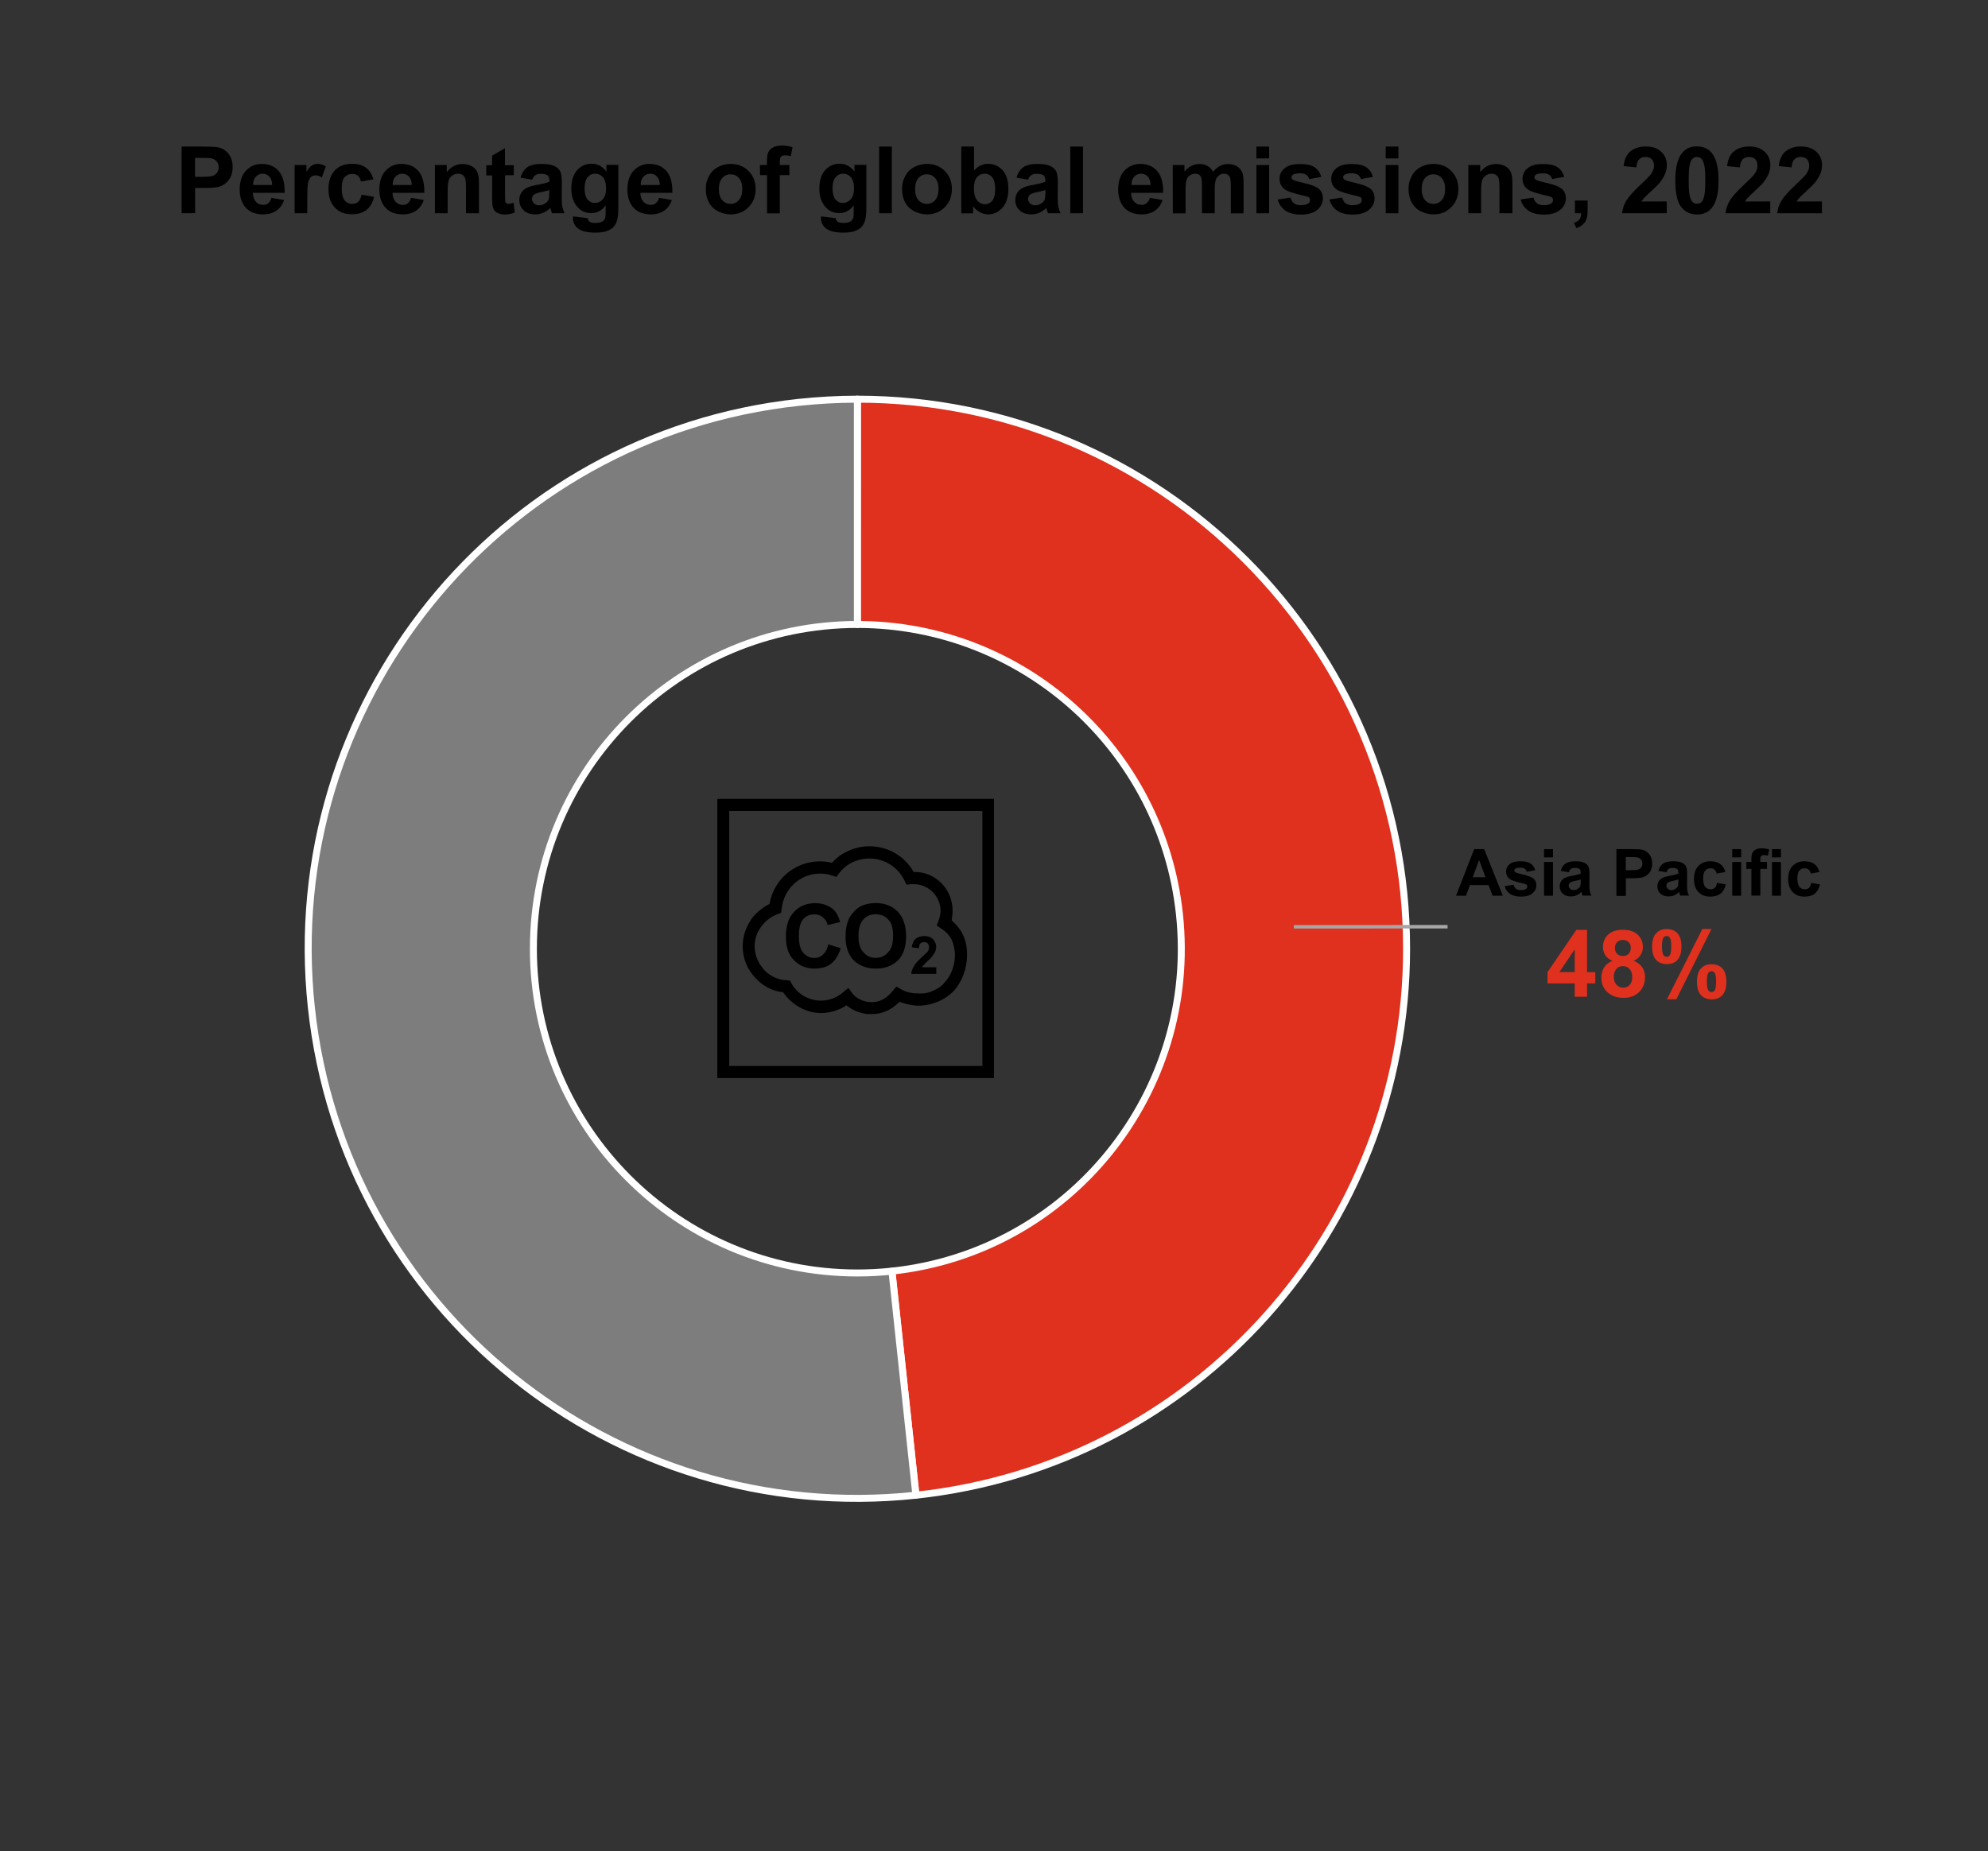
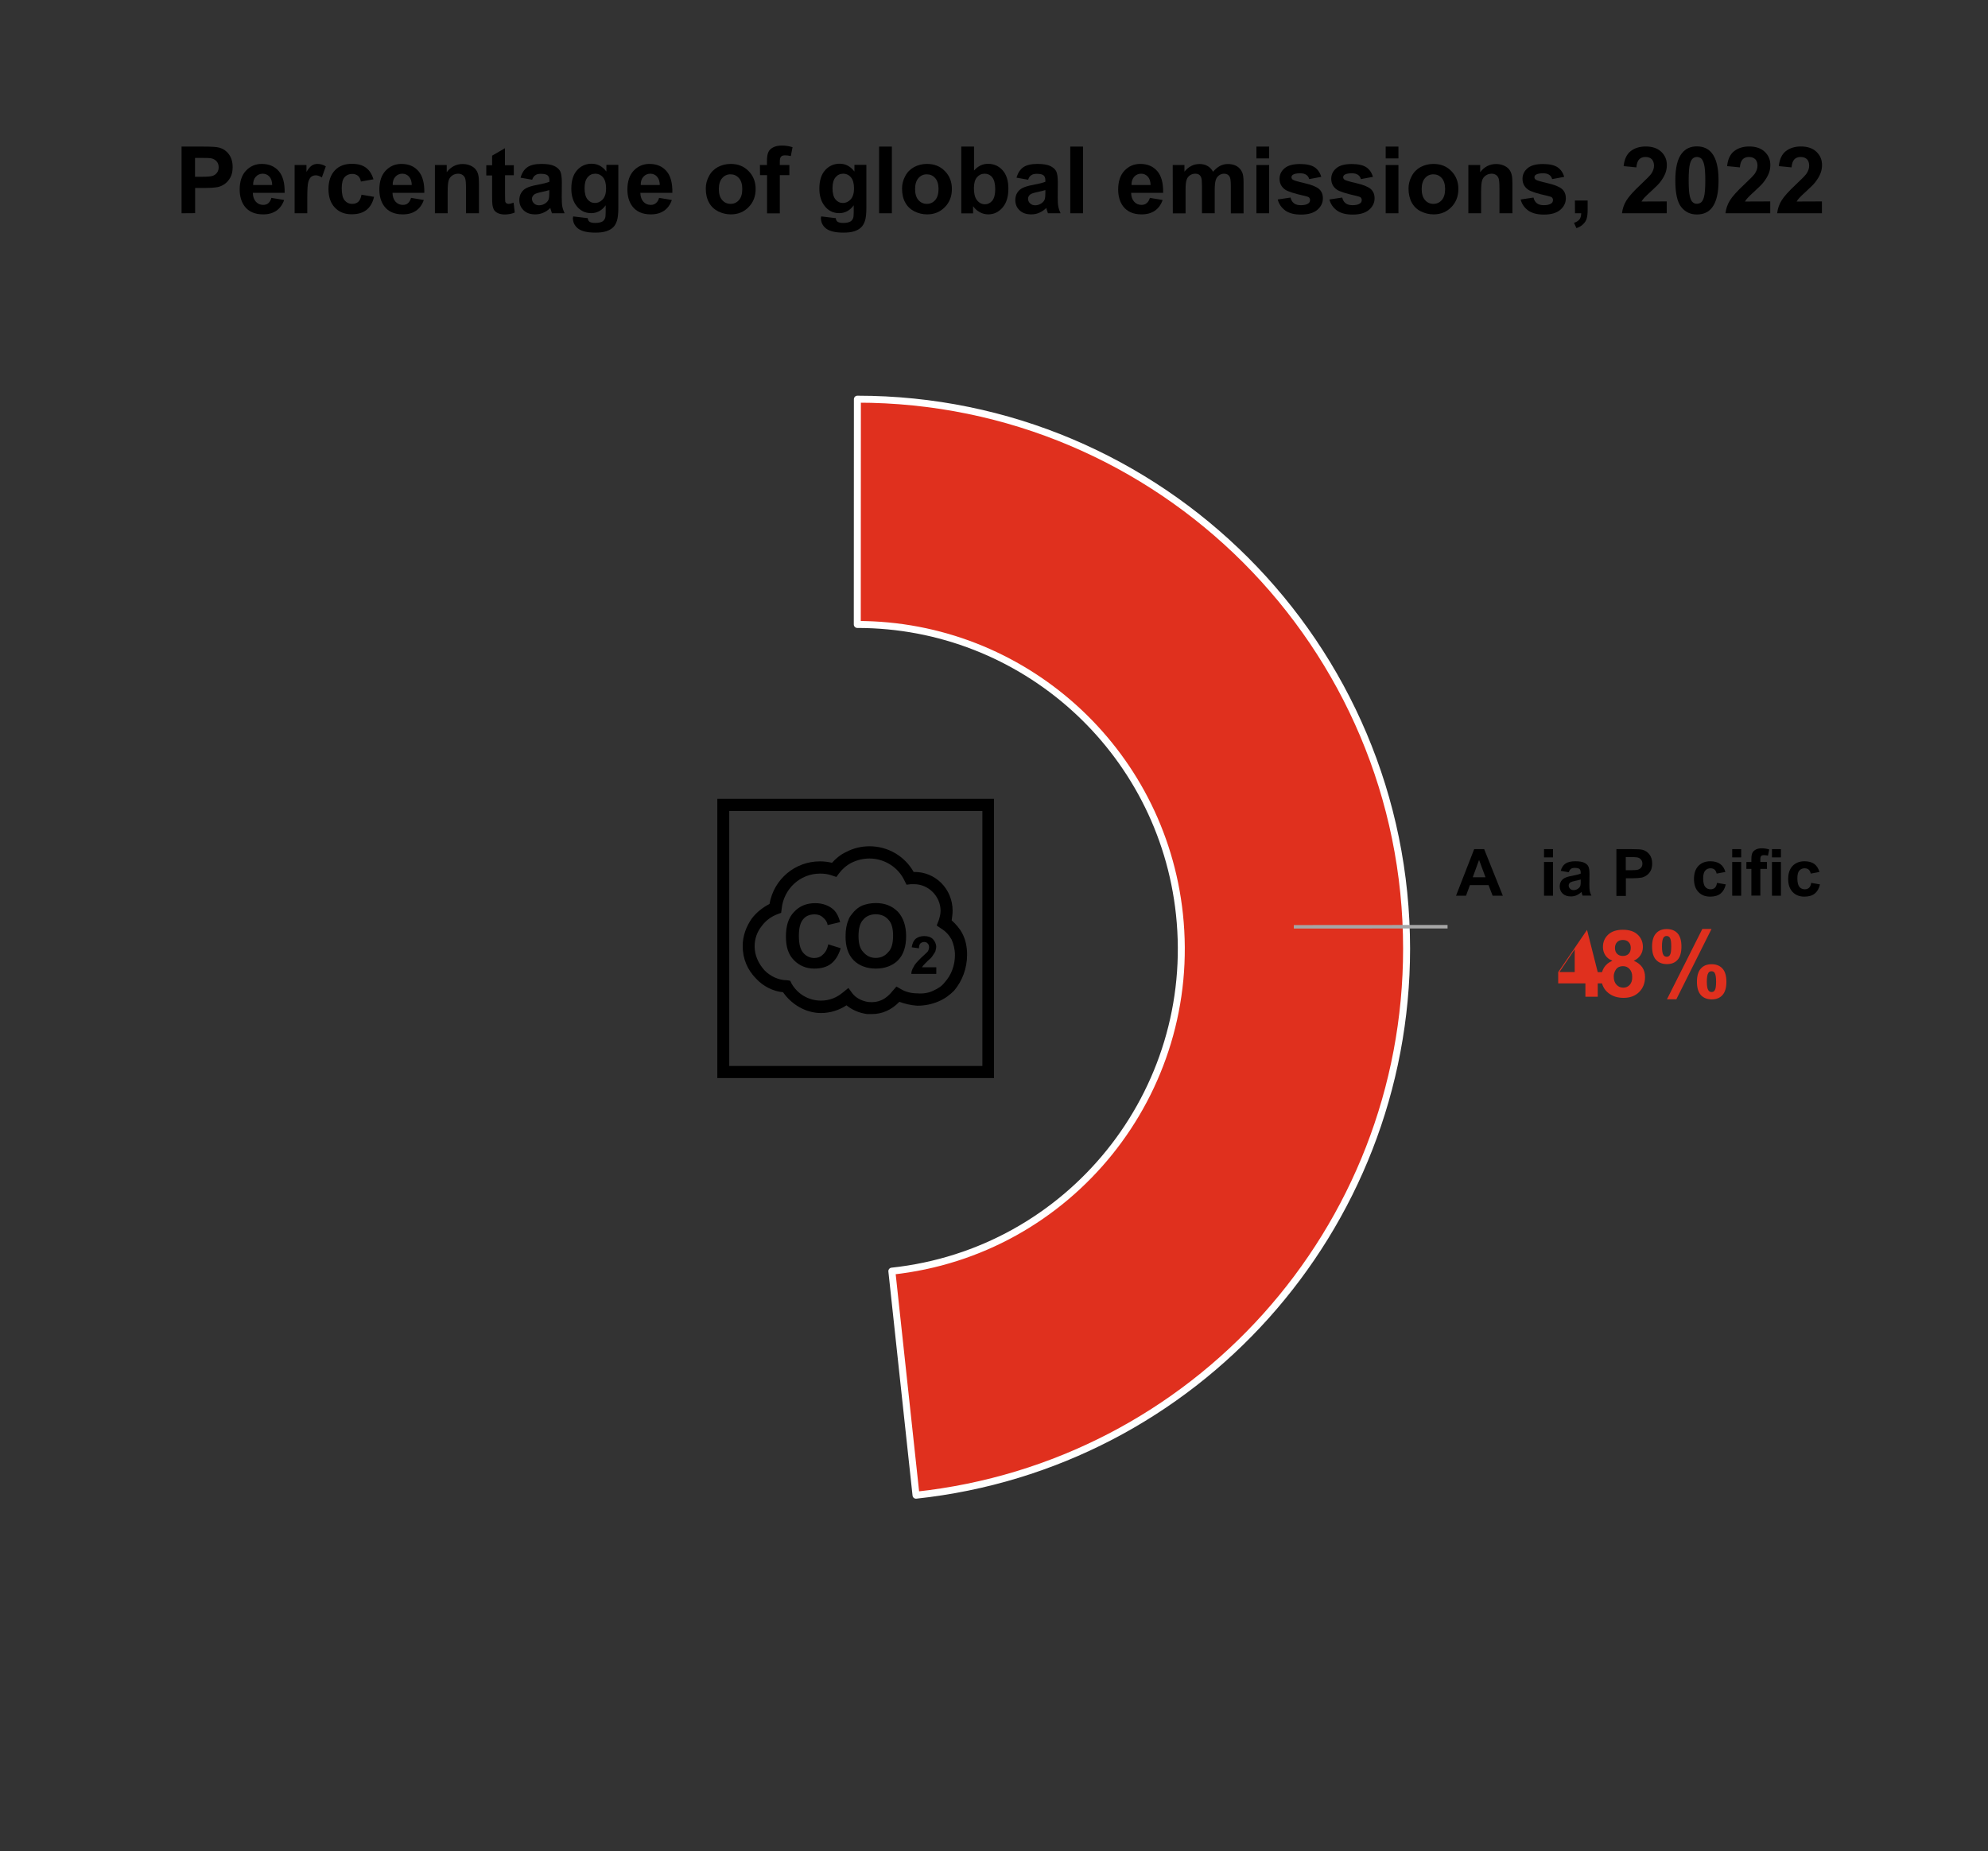
<svg xmlns="http://www.w3.org/2000/svg" version="1.1" id="Layer_1" x="0px" y="0px" viewBox="0 0 1950 1816" style="enable-background:new 0 0 1950 1816;" xml:space="preserve" width="1950" height="1816">
  <rect x="0" y="0" width="1950" height="1816" fill="#333333" stroke="none" />
  <style type="text/css">
	
		.st0{fill-rule:evenodd;clip-rule:evenodd;fill:#E0301E;stroke:#FFFFFF;stroke-width:6.841;stroke-linejoin:round;stroke-miterlimit:10;}
	
		.st1{fill-rule:evenodd;clip-rule:evenodd;fill:#7D7D7D;stroke:#FFFFFF;stroke-width:6.841;stroke-linejoin:round;stroke-miterlimit:10;}
	.st2{fill:none;stroke:#A6A6A6;stroke-width:3.421;stroke-linejoin:round;stroke-miterlimit:10;}
	.st3{enable-background:new    ;}
	.st4{fill:#E0301E;}
	.st5{fill-rule:evenodd;clip-rule:evenodd;}
</style>
  <g transform="translate(-67 -122)">
    <path class="st0" d="M908,513.6c297.5,0,538.7,241.4,538.7,539.1c0,275.5-207.5,506.7-481.2,536.1L941.8,1369   c174.5-18.7,300.8-175.5,282.1-350.2c-17.3-161.6-153.6-284.2-316-284.2L908,513.6L908,513.6z" />
-     <path class="st1" d="M965.4,1588.8c-295.8,31.7-561.3-182.5-593-478.6s182.4-561.8,478.2-593.5c19.1-2,38.2-3.1,57.4-3.1v221   c-175.5,0-317.8,142.4-317.8,318.1s142.3,318.1,317.8,318.1c11.3,0,22.6-0.6,33.9-1.8L965.4,1588.8z" />
    <path class="st2" d="M1336.1,1031.2l150.8-0.1" />
    <g class="st3">
      <path d="M1541.1,1000.7h-10l-4-10.4h-18.3l-3.8,10.4h-9.8L1513,955h9.8L1541.1,1000.7z M1524.1,982.6l-6.3-17l-6.2,17H1524.1z" />
-       <path d="M1542.9,991.3l8.8-1.3c0.4,1.7,1.1,3,2.3,3.9c1.1,0.9,2.7,1.3,4.8,1.3c2.3,0,4-0.4,5.1-1.2c0.8-0.6,1.2-1.4,1.2-2.3    c0-0.7-0.2-1.2-0.6-1.7c-0.4-0.4-1.4-0.8-2.9-1.2c-7.1-1.6-11.5-3-13.4-4.3c-2.6-1.8-3.9-4.3-3.9-7.5c0-2.9,1.1-5.3,3.4-7.2    c2.3-2,5.8-2.9,10.5-2.9c4.5,0,7.9,0.7,10.1,2.2s3.7,3.7,4.6,6.6l-8.3,1.5c-0.4-1.3-1-2.3-2-3s-2.4-1-4.2-1c-2.3,0-4,0.3-5,1    c-0.7,0.5-1,1.1-1,1.8c0,0.6,0.3,1.2,0.9,1.6c0.8,0.6,3.5,1.4,8.2,2.5s7.9,2.4,9.8,3.9c1.8,1.6,2.7,3.7,2.7,6.5    c0,3-1.3,5.7-3.8,7.8c-2.5,2.2-6.3,3.3-11.3,3.3c-4.5,0-8.1-0.9-10.7-2.7C1545.4,996.9,1543.7,994.4,1542.9,991.3z" />
      <path d="M1581.5,963.1V955h8.8v8.1H1581.5z M1581.5,1000.7v-33.1h8.8v33.1H1581.5z" />
      <path d="M1605.8,977.7l-7.9-1.4c0.9-3.2,2.4-5.6,4.6-7.1s5.4-2.3,9.7-2.3c3.9,0,6.8,0.5,8.7,1.4c1.9,0.9,3.3,2.1,4,3.5    c0.8,1.4,1.2,4,1.2,7.8l-0.1,10.2c0,2.9,0.1,5.1,0.4,6.4c0.3,1.4,0.8,2.9,1.6,4.4h-8.7c-0.2-0.6-0.5-1.4-0.8-2.6    c-0.1-0.5-0.2-0.9-0.3-1c-1.5,1.5-3.1,2.5-4.8,3.3c-1.7,0.7-3.5,1.1-5.5,1.1c-3.4,0-6.1-0.9-8.1-2.8c-2-1.9-2.9-4.2-2.9-7    c0-1.9,0.4-3.5,1.3-5s2.1-2.6,3.8-3.4s3.9-1.5,7-2c4.1-0.8,6.9-1.5,8.5-2.2v-0.9c0-1.7-0.4-2.9-1.2-3.6c-0.8-0.7-2.4-1.1-4.7-1.1    c-1.6,0-2.8,0.3-3.6,0.9C1607,975.1,1606.3,976.1,1605.8,977.7z M1617.5,984.8c-1.1,0.4-2.9,0.8-5.3,1.3s-4,1-4.8,1.5    c-1.1,0.8-1.7,1.8-1.7,3.1c0,1.2,0.5,2.3,1.4,3.2s2.1,1.3,3.5,1.3c1.6,0,3.1-0.5,4.5-1.6c1.1-0.8,1.8-1.8,2.1-2.9    c0.2-0.7,0.3-2.2,0.3-4.3V984.8z" />
      <path d="M1652.5,1000.7V955h14.8c5.6,0,9.3,0.2,11,0.7c2.6,0.7,4.8,2.2,6.6,4.5c1.8,2.3,2.7,5.3,2.7,8.9c0,2.8-0.5,5.2-1.5,7.1    c-1,1.9-2.3,3.4-3.9,4.5s-3.2,1.8-4.8,2.2c-2.2,0.4-5.4,0.7-9.6,0.7h-6v17.3h-9.3L1652.5,1000.7L1652.5,1000.7z M1661.7,962.7v13    h5.1c3.6,0,6.1-0.2,7.3-0.7c1.2-0.5,2.2-1.2,2.9-2.2c0.7-1,1-2.2,1-3.6c0-1.7-0.5-3-1.5-4.1s-2.2-1.8-3.7-2    c-1.1-0.2-3.3-0.3-6.6-0.3h-4.5L1661.7,962.7L1661.7,962.7z" />
-       <path d="M1701.6,977.7l-7.9-1.4c0.9-3.2,2.4-5.6,4.6-7.1s5.4-2.3,9.7-2.3c3.9,0,6.8,0.5,8.7,1.4c1.9,0.9,3.3,2.1,4,3.5    c0.8,1.4,1.2,4,1.2,7.8l-0.1,10.2c0,2.9,0.1,5.1,0.4,6.4c0.3,1.4,0.8,2.9,1.6,4.4h-8.7c-0.2-0.6-0.5-1.4-0.8-2.6    c-0.1-0.5-0.2-0.9-0.3-1c-1.5,1.5-3.1,2.5-4.8,3.3c-1.7,0.7-3.5,1.1-5.5,1.1c-3.4,0-6.1-0.9-8.1-2.8c-2-1.9-2.9-4.2-2.9-7    c0-1.9,0.4-3.5,1.3-5s2.1-2.6,3.8-3.4c1.6-0.8,3.9-1.5,7-2c4.1-0.8,6.9-1.5,8.5-2.2v-0.9c0-1.7-0.4-2.9-1.2-3.6    c-0.8-0.7-2.4-1.1-4.7-1.1c-1.6,0-2.8,0.3-3.6,0.9C1702.8,975.1,1702.1,976.1,1701.6,977.7z M1713.3,984.8    c-1.1,0.4-2.9,0.8-5.3,1.3s-4,1-4.8,1.5c-1.1,0.8-1.7,1.8-1.7,3.1c0,1.2,0.5,2.3,1.4,3.2s2.1,1.3,3.5,1.3c1.6,0,3.1-0.5,4.5-1.6    c1.1-0.8,1.8-1.8,2.1-2.9c0.2-0.7,0.3-2.2,0.3-4.3V984.8z" />
      <path d="M1759.4,977.4l-8.6,1.6c-0.3-1.7-1-3-2-3.9s-2.4-1.3-4-1.3c-2.2,0-3.9,0.8-5.2,2.3c-1.3,1.5-2,4-2,7.6    c0,3.9,0.7,6.7,2,8.3s3.1,2.4,5.3,2.4c1.7,0,3-0.5,4.1-1.4s1.8-2.6,2.2-4.9l8.6,1.5c-0.9,4-2.6,6.9-5.1,9c-2.5,2-5.9,3-10.2,3    c-4.8,0-8.7-1.5-11.6-4.6s-4.3-7.3-4.3-12.7c0-5.5,1.4-9.7,4.3-12.8c2.9-3,6.8-4.6,11.7-4.6c4,0,7.2,0.9,9.6,2.6    C1756.7,971.2,1758.4,973.8,1759.4,977.4z" />
      <path d="M1766.1,963.1V955h8.8v8.1H1766.1z M1766.1,1000.7v-33.1h8.8v33.1H1766.1z" />
      <path d="M1780,967.6h4.9v-2.5c0-2.8,0.3-4.9,0.9-6.2c0.6-1.4,1.7-2.5,3.3-3.4c1.6-0.9,3.6-1.3,6-1.3c2.5,0,4.9,0.4,7.3,1.1    l-1.2,6.1c-1.4-0.3-2.7-0.5-4-0.5s-2.2,0.3-2.7,0.9c-0.6,0.6-0.8,1.7-0.8,3.4v2.3h6.5v6.9h-6.5v26.2h-8.8v-26.2h-4.9L1780,967.6    L1780,967.6z" />
      <path d="M1805.1,963.1V955h8.8v8.1H1805.1z M1805.1,1000.7v-33.1h8.8v33.1H1805.1z" />
      <path d="M1851.7,977.4l-8.6,1.6c-0.3-1.7-1-3-2-3.9s-2.4-1.3-4-1.3c-2.2,0-3.9,0.8-5.2,2.3c-1.3,1.5-1.9,4-1.9,7.6    c0,3.9,0.7,6.7,2,8.3s3.1,2.4,5.3,2.4c1.7,0,3-0.5,4.1-1.4s1.8-2.6,2.2-4.9l8.6,1.5c-0.9,4-2.6,6.9-5.1,9c-2.5,2-5.9,3-10.2,3    c-4.8,0-8.7-1.5-11.6-4.6s-4.3-7.3-4.3-12.7c0-5.5,1.4-9.7,4.3-12.8c2.9-3,6.8-4.6,11.7-4.6c4,0,7.2,0.9,9.6,2.6    C1848.9,971.2,1850.6,973.8,1851.7,977.4z" />
    </g>
    <g>
-       <path class="st4" d="M1623.7,1034.2h-10.5l-28.3,41.5v11h26.7v13.1h12.1v-13.1h8.1v-11h-8.1L1623.7,1034.2L1623.7,1034.2z     M1611.6,1075.6h-15l15-22.3V1075.6z" />
+       <path class="st4" d="M1623.7,1034.2l-28.3,41.5v11h26.7v13.1h12.1v-13.1h8.1v-11h-8.1L1623.7,1034.2L1623.7,1034.2z     M1611.6,1075.6h-15l15-22.3V1075.6z" />
      <path class="st4" d="M1669.5,1064.5c2.9-1.3,5.1-3.1,6.6-5.4c1.6-2.4,2.4-5.1,2.4-8.1c0-4.9-1.7-8.9-5.1-12.1s-8.2-4.8-14.5-4.8    s-11.1,1.6-14.5,4.8c-3.4,3.2-5.1,7.2-5.1,12.1c0,2.9,0.7,5.5,2.2,7.9s3.8,4.3,7.1,5.6c-3.8,1.6-6.5,3.9-8.3,6.8    c-1.8,3-2.6,6.2-2.6,9.7c0,6.4,2.3,11.5,7,15.2c3.9,3.1,8.9,4.7,14.8,4.7c6.4,0,11.5-1.9,15.3-5.7c3.8-3.8,5.8-8.7,5.8-14.7    c0-3.7-0.9-6.9-2.8-9.7C1675.8,1068.1,1673.1,1066,1669.5,1064.5z M1653.2,1046.2c1.4-1.4,3.3-2.1,5.7-2.1c2.3,0,4.2,0.7,5.6,2.1    s2.1,3.3,2.1,5.6c0,2.5-0.7,4.5-2.1,5.9s-3.3,2.1-5.7,2.1c-2.3,0-4.2-0.7-5.6-2.1s-2.1-3.3-2.1-5.8    C1651.1,1049.6,1651.8,1047.7,1653.2,1046.2z M1665.6,1088.1c-1.7,1.9-3.8,2.8-6.4,2.8s-4.9-1-6.6-2.9c-1.8-1.9-2.7-4.6-2.7-8.1    c0-2.5,0.8-4.8,2.2-6.9c1.5-2.1,3.8-3.2,6.8-3.2c2.6,0,4.8,0.9,6.5,2.8s2.6,4.3,2.6,7.4    C1668.2,1083.5,1667.3,1086.2,1665.6,1088.1z" />
      <path class="st4" d="M1716.3,1050.6c0-5.9-1.3-10.2-3.8-13c-2.6-2.8-6.1-4.2-10.7-4.2c-4.4,0-7.9,1.4-10.4,4.2    c-2.6,2.8-3.9,7.2-3.9,13c0,5.9,1.3,10.2,3.9,13s6.1,4.2,10.7,4.2c4.4,0,7.9-1.4,10.4-4.2S1716.3,1056.4,1716.3,1050.6z     M1704.9,1059c-0.7,1.1-1.8,1.6-3.1,1.6c-1.3,0-2.3-0.5-3.1-1.6c-1-1.5-1.5-4.3-1.5-8.6s0.5-7.1,1.5-8.6c0.7-1.1,1.8-1.6,3.1-1.6    c1.3,0,2.4,0.6,3.1,1.7c1,1.4,1.4,4.3,1.4,8.5S1705.9,1057.6,1704.9,1059z" />
      <polygon class="st4" points="1736.8,1033.3 1702.1,1102.3 1711.3,1102.3 1745.8,1033.3   " />
      <path class="st4" d="M1756.5,1072.1c-2.6-2.8-6.1-4.2-10.6-4.2s-8,1.4-10.5,4.2c-2.6,2.8-3.9,7.2-3.9,13c0,5.9,1.3,10.2,3.9,13.1    c2.6,2.8,6.1,4.2,10.7,4.2c4.4,0,7.9-1.4,10.4-4.2c2.6-2.8,3.9-7.2,3.9-13.1C1760.4,1079.3,1759.1,1074.9,1756.5,1072.1z     M1748.9,1093.6c-0.7,1.1-1.7,1.6-3.1,1.6c-1.3,0-2.3-0.6-3.1-1.7c-1-1.4-1.5-4.3-1.5-8.5s0.5-7.1,1.5-8.6    c0.7-1.1,1.7-1.6,3.1-1.6c1.3,0,2.4,0.5,3.1,1.6c0.9,1.5,1.4,4.3,1.4,8.6S1749.9,1092.2,1748.9,1093.6z" />
    </g>
    <g class="st3">
      <path d="M245.1,331.2v-65.4h21.2c8,0,13.2,0.3,15.7,1c3.7,1,6.9,3.1,9.4,6.4s3.8,7.5,3.8,12.7c0,4-0.7,7.4-2.2,10.1    s-3.3,4.9-5.5,6.4c-2.2,1.6-4.5,2.6-6.8,3.1c-3.1,0.6-7.7,0.9-13.7,0.9h-8.6v24.7L245.1,331.2L245.1,331.2z M258.3,276.9v18.5h7.2    c5.2,0,8.7-0.3,10.4-1c1.8-0.7,3.1-1.8,4.1-3.2c1-1.5,1.5-3.1,1.5-5.1c0-2.4-0.7-4.3-2.1-5.9c-1.4-1.5-3.2-2.5-5.3-2.9    c-1.6-0.3-4.7-0.4-9.5-0.4H258.3z" />
      <path d="M333.2,316.1l12.5,2.1c-1.6,4.6-4.1,8.1-7.6,10.5s-7.8,3.6-13,3.6c-8.2,0-14.3-2.7-18.3-8.1c-3.1-4.3-4.7-9.7-4.7-16.3    c0-7.8,2-14,6.1-18.4c4.1-4.4,9.3-6.7,15.5-6.7c7,0,12.6,2.3,16.7,7s6,11.8,5.8,21.4H315c0.1,3.7,1.1,6.6,3,8.7s4.3,3.1,7.2,3.1    c2,0,3.6-0.5,4.9-1.6C331.5,320.2,332.6,318.5,333.2,316.1z M334,303.5c-0.1-3.6-1-6.4-2.8-8.3c-1.8-1.9-3.9-2.8-6.5-2.8    c-2.7,0-5,1-6.8,3s-2.7,4.7-2.6,8.1L334,303.5L334,303.5z" />
      <path d="M368.6,331.2H356v-47.3h11.6v6.7c2-3.2,3.8-5.3,5.4-6.3s3.4-1.5,5.4-1.5c2.9,0,5.6,0.8,8.2,2.4l-3.9,10.9    c-2.1-1.4-4.1-2.1-5.9-2.1s-3.2,0.5-4.5,1.4c-1.2,1-2.2,2.7-2.9,5.2c-0.7,2.5-1,7.8-1,15.9v14.7L368.6,331.2L368.6,331.2z" />
      <path d="M433.3,297.9l-12.3,2.2c-0.4-2.5-1.4-4.3-2.8-5.6c-1.5-1.2-3.4-1.9-5.7-1.9c-3.1,0-5.6,1.1-7.5,3.2    c-1.9,2.2-2.8,5.8-2.8,10.8c0,5.6,0.9,9.6,2.8,11.9s4.4,3.5,7.6,3.5c2.4,0,4.3-0.7,5.8-2c1.5-1.4,2.6-3.7,3.2-7l12.3,2.1    c-1.3,5.6-3.7,9.9-7.4,12.8c-3.6,2.9-8.5,4.3-14.6,4.3c-6.9,0-12.4-2.2-16.5-6.6s-6.2-10.4-6.2-18.1c0-7.8,2.1-13.9,6.2-18.3    s9.7-6.5,16.7-6.5c5.8,0,10.3,1.2,13.7,3.7C429.4,289,431.8,292.8,433.3,297.9z" />
      <path d="M470.2,316.1l12.5,2.1c-1.6,4.6-4.1,8.1-7.6,10.5s-7.8,3.6-13,3.6c-8.2,0-14.3-2.7-18.3-8.1c-3.1-4.3-4.7-9.7-4.7-16.3    c0-7.8,2-14,6.1-18.4s9.3-6.7,15.5-6.7c7,0,12.6,2.3,16.7,7s6,11.8,5.8,21.4H452c0.1,3.7,1.1,6.6,3,8.7s4.3,3.1,7.2,3.1    c2,0,3.6-0.5,4.9-1.6C468.5,320.2,469.5,318.5,470.2,316.1z M470.9,303.5c-0.1-3.6-1-6.4-2.8-8.3s-3.9-2.8-6.5-2.8    c-2.7,0-5,1-6.8,3s-2.7,4.7-2.6,8.1L470.9,303.5L470.9,303.5z" />
      <path d="M536.6,331.2h-12.5V307c0-5.1-0.3-8.4-0.8-9.9s-1.4-2.7-2.6-3.5s-2.7-1.2-4.3-1.2c-2.2,0-4.1,0.6-5.8,1.8    c-1.7,1.2-2.9,2.8-3.5,4.7c-0.6,2-1,5.6-1,10.9v21.4h-12.5v-47.3h11.6v7c4.1-5.3,9.3-8,15.6-8c2.8,0,5.3,0.5,7.6,1.5    c2.3,1,4,2.3,5.2,3.8c1.2,1.5,2,3.3,2.5,5.3s0.7,4.8,0.7,8.4v29.3L536.6,331.2L536.6,331.2z" />
      <path d="M571,283.9v10h-8.6V313c0,3.9,0.1,6.1,0.2,6.8c0.2,0.6,0.5,1.2,1.1,1.6s1.3,0.6,2.1,0.6c1.2,0,2.8-0.4,5-1.2l1.1,9.7    c-2.9,1.2-6.2,1.9-9.9,1.9c-2.3,0-4.3-0.4-6.1-1.1s-3.1-1.7-4-2.9c-0.8-1.2-1.4-2.8-1.8-4.9c-0.3-1.5-0.4-4.4-0.4-8.8v-20.6H544    v-10h5.7v-9.4l12.6-7.3v16.7h8.7V283.9L571,283.9z" />
      <path d="M589,298.3l-11.4-2c1.3-4.6,3.5-8,6.6-10.2s7.8-3.3,13.9-3.3c5.6,0,9.7,0.7,12.5,2c2.7,1.3,4.7,3,5.8,5s1.7,5.8,1.7,11.2    l-0.1,14.6c0,4.2,0.2,7.2,0.6,9.2c0.4,2,1.2,4.1,2.2,6.4h-12.4c-0.3-0.8-0.7-2.1-1.2-3.7c-0.2-0.7-0.4-1.2-0.4-1.5    c-2.1,2.1-4.4,3.6-6.9,4.7c-2.4,1-5,1.6-7.8,1.6c-4.9,0-8.7-1.3-11.5-4c-2.8-2.7-4.2-6-4.2-10c0-2.7,0.6-5.1,1.9-7.2    s3.1-3.7,5.4-4.8c2.3-1.1,5.6-2.1,10-2.9c5.8-1.1,9.9-2.1,12.2-3.1v-1.2c0-2.4-0.6-4.1-1.8-5.1s-3.4-1.5-6.7-1.5    c-2.2,0-4,0.4-5.2,1.3C590.8,294.6,589.8,296.1,589,298.3z M605.7,308.5c-1.6,0.5-4.1,1.2-7.6,1.9c-3.5,0.7-5.7,1.5-6.8,2.2    c-1.6,1.2-2.5,2.6-2.5,4.4s0.7,3.3,2,4.5c1.3,1.3,3,1.9,5,1.9c2.3,0,4.4-0.7,6.5-2.2c1.5-1.1,2.5-2.5,3-4.1    c0.3-1.1,0.5-3.1,0.5-6.1v-2.5L605.7,308.5L605.7,308.5z" />
      <path d="M629.2,334.3l14.3,1.7c0.2,1.7,0.8,2.8,1.6,3.4c1.2,0.9,3.1,1.3,5.6,1.3c3.3,0,5.7-0.5,7.3-1.5c1.1-0.7,1.9-1.7,2.5-3.2    c0.4-1,0.6-3,0.6-5.7v-6.9c-3.7,5.1-8.5,7.7-14.2,7.7c-6.4,0-11.4-2.7-15.1-8.1c-2.9-4.2-4.4-9.5-4.4-15.9c0-7.9,1.9-14,5.7-18.2    s8.6-6.3,14.2-6.3c5.8,0,10.7,2.6,14.5,7.7v-6.6h11.7v42.5c0,5.6-0.5,9.8-1.4,12.5c-0.9,2.8-2.2,4.9-3.9,6.5s-3.9,2.8-6.7,3.7    c-2.8,0.9-6.3,1.3-10.5,1.3c-8,0-13.7-1.4-17.1-4.1c-3.4-2.7-5-6.2-5-10.5C629.2,335.4,629.2,334.9,629.2,334.3z M640.4,306.6    c0,5,1,8.7,2.9,11s4.3,3.5,7.2,3.5c3.1,0,5.6-1.2,7.8-3.6c2.1-2.4,3.2-5.9,3.2-10.6c0-4.9-1-8.5-3-10.9s-4.6-3.6-7.7-3.6    c-3,0-5.5,1.2-7.4,3.5C641.4,298.2,640.4,301.8,640.4,306.6z" />
      <path d="M713.5,316.1l12.5,2.1c-1.6,4.6-4.1,8.1-7.6,10.5s-7.8,3.6-13,3.6c-8.2,0-14.3-2.7-18.3-8.1c-3.1-4.3-4.7-9.7-4.7-16.3    c0-7.8,2-14,6.1-18.4s9.3-6.7,15.5-6.7c7,0,12.6,2.3,16.7,7c4.1,4.7,6,11.8,5.8,21.4h-31.4c0.1,3.7,1.1,6.6,3,8.7s4.3,3.1,7.2,3.1    c2,0,3.6-0.5,4.9-1.6C711.8,320.2,712.8,318.5,713.5,316.1z M714.2,303.5c-0.1-3.6-1-6.4-2.8-8.3s-3.9-2.8-6.5-2.8    c-2.7,0-5,1-6.8,3s-2.7,4.7-2.6,8.1L714.2,303.5L714.2,303.5z" />
      <path d="M759.3,306.9c0-4.2,1-8.2,3.1-12.1c2-3.9,5-6.9,8.7-8.9c3.8-2,8-3.1,12.6-3.1c7.2,0,13,2.3,17.6,7s6.9,10.5,6.9,17.6    c0,7.2-2.3,13.1-6.9,17.8s-10.4,7.1-17.4,7.1c-4.3,0-8.5-1-12.4-2.9c-3.9-2-6.9-4.8-9-8.6C760.3,316.9,759.3,312.3,759.3,306.9z     M772.1,307.5c0,4.7,1.1,8.3,3.3,10.8s5,3.7,8.2,3.7c3.3,0,6-1.2,8.2-3.7s3.3-6.1,3.3-10.9c0-4.6-1.1-8.2-3.3-10.7s-5-3.7-8.2-3.7    c-3.3,0-6,1.2-8.2,3.7C773.2,299.2,772.1,302.8,772.1,307.5z" />
      <path d="M812.4,283.9h6.9v-3.6c0-4,0.4-7,1.3-8.9c0.8-2,2.4-3.6,4.7-4.8c2.3-1.2,5.1-1.8,8.6-1.8c3.6,0,7.1,0.5,10.5,1.6l-1.7,8.7    c-2-0.5-3.9-0.7-5.7-0.7s-3.1,0.4-3.9,1.3c-0.8,0.8-1.2,2.5-1.2,4.9v3.3h9.4v9.9h-9.4v37.5h-12.5v-37.5h-6.9L812.4,283.9    L812.4,283.9z" />
      <path d="M872.5,334.3l14.3,1.7c0.2,1.7,0.8,2.8,1.6,3.4c1.2,0.9,3.1,1.3,5.6,1.3c3.3,0,5.7-0.5,7.3-1.5c1.1-0.7,1.9-1.7,2.5-3.2    c0.4-1,0.6-3,0.6-5.7v-6.9c-3.7,5.1-8.5,7.7-14.2,7.7c-6.4,0-11.4-2.7-15.1-8.1c-2.9-4.2-4.4-9.5-4.4-15.9c0-7.9,1.9-14,5.7-18.2    s8.6-6.3,14.2-6.3c5.8,0,10.7,2.6,14.5,7.7v-6.6h11.7v42.5c0,5.6-0.5,9.8-1.4,12.5c-0.9,2.8-2.2,4.9-3.9,6.5s-3.9,2.8-6.7,3.7    c-2.8,0.9-6.3,1.3-10.5,1.3c-8,0-13.7-1.4-17.1-4.1c-3.4-2.7-5-6.2-5-10.5C872.4,335.4,872.4,334.9,872.5,334.3z M883.6,306.6    c0,5,1,8.7,2.9,11s4.3,3.5,7.2,3.5c3.1,0,5.6-1.2,7.8-3.6c2.1-2.4,3.2-5.9,3.2-10.6c0-4.9-1-8.5-3-10.9s-4.6-3.6-7.7-3.6    c-3,0-5.5,1.2-7.4,3.5C884.6,298.2,883.6,301.8,883.6,306.6z" />
      <path d="M929.3,331.2v-65.4h12.5v65.4H929.3z" />
      <path d="M951.8,306.9c0-4.2,1-8.2,3.1-12.1c2-3.9,5-6.9,8.7-8.9c3.8-2,8-3.1,12.6-3.1c7.2,0,13,2.3,17.6,7s6.9,10.5,6.9,17.6    c0,7.2-2.3,13.1-6.9,17.8s-10.4,7.1-17.4,7.1c-4.3,0-8.5-1-12.4-2.9c-3.9-2-6.9-4.8-9-8.6C952.8,316.9,951.8,312.3,951.8,306.9z     M964.6,307.5c0,4.7,1.1,8.3,3.3,10.8s5,3.7,8.2,3.7c3.3,0,6-1.2,8.2-3.7s3.3-6.1,3.3-10.9c0-4.6-1.1-8.2-3.3-10.7s-5-3.7-8.2-3.7    c-3.3,0-6,1.2-8.2,3.7C965.7,299.2,964.6,302.8,964.6,307.5z" />
      <path d="M1009.9,331.2v-65.4h12.5v23.5c3.9-4.4,8.4-6.6,13.7-6.6c5.8,0,10.5,2.1,14.3,6.3c3.8,4.2,5.7,10.2,5.7,18    c0,8.1-1.9,14.3-5.8,18.7c-3.8,4.4-8.5,6.6-14,6.6c-2.7,0-5.4-0.7-8-2c-2.6-1.4-4.9-3.3-6.8-6v7h-11.6L1009.9,331.2L1009.9,331.2z     M1022.3,306.5c0,4.9,0.8,8.5,2.3,10.9c2.2,3.3,5,5,8.6,5c2.8,0,5.1-1.2,7.1-3.5c1.9-2.4,2.9-6.1,2.9-11.2c0-5.4-1-9.3-2.9-11.7    s-4.5-3.6-7.5-3.6s-5.5,1.2-7.5,3.5C1023.3,298.2,1022.3,301.8,1022.3,306.5z" />
      <path d="M1075.5,298.3l-11.4-2c1.3-4.6,3.5-8,6.6-10.2s7.7-3.3,13.9-3.3c5.6,0,9.7,0.7,12.5,2c2.7,1.3,4.7,3,5.8,5    c1.1,2,1.7,5.8,1.7,11.2l-0.1,14.6c0,4.2,0.2,7.2,0.6,9.2s1.1,4.1,2.2,6.4h-12.4c-0.3-0.8-0.7-2.1-1.2-3.7    c-0.2-0.7-0.4-1.2-0.4-1.5c-2.1,2.1-4.4,3.6-6.9,4.7s-5,1.6-7.8,1.6c-4.9,0-8.7-1.3-11.5-4c-2.8-2.6-4.2-6-4.2-10    c0-2.7,0.6-5.1,1.9-7.2s3.1-3.7,5.4-4.8c2.3-1.1,5.6-2.1,10-2.9c5.8-1.1,9.9-2.1,12.2-3.1v-1.2c0-2.4-0.6-4.1-1.8-5.1    s-3.4-1.5-6.7-1.5c-2.2,0-4,0.4-5.2,1.3C1077.2,294.6,1076.2,296.1,1075.5,298.3z M1092.2,308.5c-1.6,0.5-4.1,1.2-7.6,1.9    c-3.5,0.7-5.7,1.5-6.8,2.2c-1.6,1.2-2.4,2.6-2.4,4.4s0.7,3.3,2,4.5c1.3,1.3,3,1.9,5,1.9c2.3,0,4.4-0.7,6.5-2.2    c1.5-1.1,2.5-2.5,3-4.1c0.3-1.1,0.5-3.1,0.5-6.1v-2.5L1092.2,308.5L1092.2,308.5z" />
      <path d="M1116.8,331.2v-65.4h12.5v65.4H1116.8z" />
      <path d="M1194.9,316.1l12.5,2.1c-1.6,4.6-4.1,8.1-7.6,10.5s-7.8,3.6-13,3.6c-8.2,0-14.3-2.7-18.3-8.1c-3.1-4.3-4.7-9.7-4.7-16.3    c0-7.8,2-14,6.1-18.4s9.3-6.7,15.5-6.7c7,0,12.6,2.3,16.7,7s6,11.8,5.8,21.4h-31.4c0.1,3.7,1.1,6.6,3,8.7s4.3,3.1,7.2,3.1    c2,0,3.6-0.5,4.9-1.6C1193.2,320.2,1194.2,318.5,1194.9,316.1z M1195.6,303.5c-0.1-3.6-1-6.4-2.8-8.3s-3.9-2.8-6.5-2.8    c-2.7,0-5,1-6.8,3s-2.7,4.7-2.6,8.1L1195.6,303.5L1195.6,303.5z" />
      <path d="M1217.3,283.9h11.5v6.5c4.1-5,9-7.5,14.7-7.5c3,0,5.7,0.6,7.9,1.9c2.2,1.2,4,3.1,5.5,5.7c2.1-2.5,4.3-4.4,6.7-5.7    c2.4-1.2,5-1.9,7.7-1.9c3.5,0,6.4,0.7,8.8,2.1s4.2,3.5,5.4,6.2c0.9,2,1.3,5.3,1.3,9.8v30.3h-12.5v-27.1c0-4.7-0.4-7.7-1.3-9.1    c-1.2-1.8-2.9-2.7-5.3-2.7c-1.8,0-3.4,0.5-4.9,1.6s-2.7,2.6-3.3,4.7c-0.7,2.1-1,5.3-1,9.8v22.7H1246v-25.9c0-4.6-0.2-7.6-0.7-8.9    c-0.4-1.3-1.1-2.3-2.1-3c-0.9-0.7-2.2-1-3.8-1c-1.9,0-3.7,0.5-5.2,1.6c-1.5,1-2.7,2.5-3.3,4.5c-0.7,2-1,5.2-1,9.8v23h-12.5    L1217.3,283.9L1217.3,283.9z" />
      <path d="M1299.4,277.4v-11.6h12.5v11.6H1299.4z M1299.4,331.2v-47.3h12.5v47.3H1299.4z" />
      <path d="M1320.3,317.7l12.6-1.9c0.5,2.4,1.6,4.3,3.3,5.6s3.9,1.9,6.9,1.9c3.2,0,5.7-0.6,7.3-1.8c1.1-0.8,1.6-1.9,1.6-3.3    c0-1-0.3-1.7-0.9-2.4c-0.6-0.6-2-1.1-4.2-1.6c-10.1-2.2-16.5-4.3-19.2-6.1c-3.7-2.6-5.6-6.1-5.6-10.7c0-4.1,1.6-7.5,4.9-10.3    c3.2-2.8,8.3-4.2,15.1-4.2c6.5,0,11.3,1.1,14.4,3.2s5.3,5.2,6.5,9.4l-11.8,2.2c-0.5-1.8-1.5-3.3-2.9-4.2c-1.4-1-3.4-1.5-6-1.5    c-3.3,0-5.7,0.5-7.1,1.4c-1,0.7-1.4,1.5-1.4,2.5c0,0.9,0.4,1.6,1.2,2.3c1.1,0.8,5,2,11.7,3.5s11.3,3.4,14,5.6    c2.6,2.2,3.9,5.3,3.9,9.3c0,4.3-1.8,8.1-5.4,11.2s-9,4.7-16.1,4.7c-6.4,0-11.5-1.3-15.3-3.9    C1323.9,325.7,1321.5,322.2,1320.3,317.7z" />
      <path d="M1371,317.7l12.6-1.9c0.5,2.4,1.6,4.3,3.3,5.6s3.9,1.9,6.9,1.9c3.2,0,5.7-0.6,7.3-1.8c1.1-0.8,1.6-1.9,1.6-3.3    c0-1-0.3-1.7-0.9-2.4c-0.6-0.6-2-1.1-4.2-1.6c-10.1-2.2-16.5-4.3-19.2-6.1c-3.7-2.6-5.6-6.1-5.6-10.7c0-4.1,1.6-7.5,4.9-10.3    c3.2-2.8,8.3-4.2,15.1-4.2c6.5,0,11.3,1.1,14.4,3.2s5.3,5.2,6.5,9.4l-11.8,2.2c-0.5-1.8-1.5-3.3-2.9-4.2c-1.4-1-3.4-1.5-6-1.5    c-3.3,0-5.7,0.5-7.1,1.4c-1,0.7-1.4,1.5-1.4,2.5c0,0.9,0.4,1.6,1.2,2.3c1.1,0.8,5,2,11.7,3.5s11.3,3.4,14,5.6    c2.6,2.2,3.9,5.3,3.9,9.3c0,4.3-1.8,8.1-5.4,11.2s-9,4.7-16.1,4.7c-6.4,0-11.5-1.3-15.3-3.9C1374.6,325.7,1372.2,322.2,1371,317.7    z" />
      <path d="M1426.2,277.4v-11.6h12.5v11.6H1426.2z M1426.2,331.2v-47.3h12.5v47.3H1426.2z" />
      <path d="M1448.6,306.9c0-4.2,1-8.2,3.1-12.1c2-3.9,5-6.9,8.7-8.9c3.8-2,8-3.1,12.6-3.1c7.2,0,13,2.3,17.6,7s6.9,10.5,6.9,17.6    c0,7.2-2.3,13.1-6.9,17.8c-4.6,4.7-10.4,7.1-17.4,7.1c-4.3,0-8.5-1-12.4-2.9s-6.9-4.8-9-8.6S1448.6,312.3,1448.6,306.9z     M1461.5,307.5c0,4.7,1.1,8.3,3.3,10.8c2.2,2.5,5,3.7,8.2,3.7c3.3,0,6-1.2,8.2-3.7s3.3-6.1,3.3-10.9c0-4.6-1.1-8.2-3.3-10.7    c-2.2-2.5-5-3.7-8.2-3.7c-3.3,0-6,1.2-8.2,3.7C1462.6,299.2,1461.5,302.8,1461.5,307.5z" />
      <path d="M1550.3,331.2h-12.5V307c0-5.1-0.3-8.4-0.8-9.9s-1.4-2.7-2.6-3.5s-2.7-1.2-4.3-1.2c-2.2,0-4.1,0.6-5.8,1.8    c-1.7,1.2-2.9,2.8-3.5,4.7c-0.6,2-1,5.6-1,10.9v21.4h-12.5v-47.3h11.6v7c4.1-5.3,9.3-8,15.6-8c2.8,0,5.3,0.5,7.6,1.5    c2.3,1,4,2.3,5.2,3.8s2,3.3,2.5,5.3s0.7,4.8,0.7,8.4v29.3L1550.3,331.2L1550.3,331.2z" />
      <path d="M1558.6,317.7l12.6-1.9c0.5,2.4,1.6,4.3,3.3,5.6s3.9,1.9,6.9,1.9c3.2,0,5.7-0.6,7.3-1.8c1.1-0.8,1.6-1.9,1.6-3.3    c0-1-0.3-1.7-0.9-2.4c-0.6-0.6-2-1.1-4.2-1.6c-10.1-2.2-16.5-4.3-19.2-6.1c-3.7-2.6-5.6-6.1-5.6-10.7c0-4.1,1.6-7.5,4.9-10.3    c3.2-2.8,8.3-4.2,15.1-4.2c6.5,0,11.3,1.1,14.4,3.2s5.3,5.2,6.5,9.4l-11.8,2.2c-0.5-1.8-1.5-3.3-2.9-4.2c-1.4-1-3.4-1.5-6-1.5    c-3.3,0-5.7,0.5-7.1,1.4c-1,0.7-1.4,1.5-1.4,2.5c0,0.9,0.4,1.6,1.2,2.3c1.1,0.8,5,2,11.7,3.5s11.3,3.4,14,5.6    c2.6,2.2,3.9,5.3,3.9,9.3c0,4.3-1.8,8.1-5.4,11.2s-9,4.7-16.1,4.7c-6.4,0-11.5-1.3-15.3-3.9    C1562.2,325.7,1559.7,322.2,1558.6,317.7z" />
    </g>
    <g class="st3">
      <path d="M1611.8,318.7h12.5v9c0,3.6-0.3,6.5-0.9,8.6s-1.8,4-3.5,5.6c-1.7,1.7-3.9,3-6.6,3.9l-2.4-5.2c2.5-0.8,4.3-2,5.4-3.4    s1.6-3.4,1.7-6h-6.1L1611.8,318.7L1611.8,318.7z" />
    </g>
    <g class="st3">
      <path d="M1701.9,319.6v11.6H1658c0.5-4.4,1.9-8.6,4.3-12.5s7.1-9.2,14.1-15.7c5.6-5.3,9.1-8.8,10.4-10.7c1.7-2.6,2.6-5.1,2.6-7.7    c0-2.8-0.8-4.9-2.2-6.4c-1.5-1.5-3.6-2.2-6.2-2.2s-4.7,0.8-6.2,2.4s-2.4,4.2-2.7,7.8l-12.5-1.2c0.7-6.9,3.1-11.8,7-14.8    s8.8-4.5,14.7-4.5c6.4,0,11.5,1.7,15.2,5.2s5.5,7.8,5.5,13c0,2.9-0.5,5.7-1.6,8.4c-1.1,2.7-2.7,5.4-5,8.4    c-1.5,1.9-4.2,4.7-8.2,8.3c-3.9,3.6-6.5,6-7.5,7.2c-1.1,1.2-1.9,2.3-2.6,3.5L1701.9,319.6L1701.9,319.6z" />
      <path d="M1731.5,265.6c6.3,0,11.3,2.3,14.8,6.8c4.2,5.3,6.4,14.2,6.4,26.6s-2.1,21.2-6.4,26.7c-3.5,4.5-8.5,6.7-14.8,6.7    c-6.4,0-11.5-2.4-15.4-7.3s-5.8-13.6-5.8-26.1c0-12.3,2.1-21.2,6.4-26.6C1720.3,267.8,1725.2,265.6,1731.5,265.6z M1731.5,276    c-1.5,0-2.9,0.5-4,1.4c-1.2,1-2.1,2.7-2.8,5.2c-0.9,3.2-1.3,8.7-1.3,16.4c0,7.7,0.4,12.9,1.2,15.8c0.8,2.9,1.7,4.8,2.9,5.7    c1.2,1,2.5,1.4,4,1.4s2.9-0.5,4.1-1.4c1.2-1,2.1-2.7,2.8-5.2c0.9-3.2,1.3-8.6,1.3-16.3c0-7.7-0.4-12.9-1.2-15.8    c-0.8-2.9-1.7-4.8-2.9-5.8C1734.4,276.5,1733,276,1731.5,276z" />
      <path d="M1803.4,319.6v11.6h-43.9c0.5-4.4,1.9-8.6,4.3-12.5s7.1-9.2,14.1-15.7c5.6-5.3,9.1-8.8,10.4-10.7c1.7-2.6,2.6-5.1,2.6-7.7    c0-2.8-0.7-4.9-2.2-6.4s-3.6-2.2-6.2-2.2s-4.7,0.8-6.2,2.4s-2.4,4.2-2.7,7.8l-12.5-1.2c0.7-6.9,3.1-11.8,7-14.8s8.8-4.5,14.7-4.5    c6.4,0,11.5,1.7,15.2,5.2s5.5,7.8,5.5,13c0,2.9-0.5,5.7-1.6,8.4c-1.1,2.7-2.7,5.4-5,8.4c-1.5,1.9-4.2,4.7-8.2,8.3    c-3.9,3.6-6.5,6-7.5,7.2c-1.1,1.2-1.9,2.3-2.6,3.5L1803.4,319.6L1803.4,319.6z" />
      <path d="M1854.1,319.6v11.6h-43.9c0.5-4.4,1.9-8.6,4.3-12.5s7.1-9.2,14.1-15.7c5.6-5.3,9.1-8.8,10.4-10.7c1.7-2.6,2.6-5.1,2.6-7.7    c0-2.8-0.7-4.9-2.2-6.4s-3.6-2.2-6.2-2.2s-4.7,0.8-6.2,2.4s-2.4,4.2-2.7,7.8l-12.5-1.2c0.7-6.9,3.1-11.8,7-14.8s8.8-4.5,14.7-4.5    c6.4,0,11.5,1.7,15.2,5.2s5.5,7.8,5.5,13c0,2.9-0.5,5.7-1.6,8.4c-1.1,2.7-2.7,5.4-5,8.4c-1.5,1.9-4.2,4.7-8.2,8.3    c-3.9,3.6-6.5,6-7.5,7.2c-1.1,1.2-1.9,2.3-2.6,3.5L1854.1,319.6L1854.1,319.6z" />
    </g>
    <path class="st5" d="M770.6,905.7c0,273.9,0,273.9,0,273.9c271.4,0,271.4,0,271.4,0c0-273.9,0-273.9,0-273.9L770.6,905.7   L770.6,905.7z M1030.6,1167.7c-248.3,0-248.3,0-248.3,0c0-250.1,0-250.1,0-250.1c248.3,0,248.3,0,248.3,0V1167.7z M922.3,1116.8   c-1.9,0-3.3,0-4.7,0c-8-1-15.1-4.3-20.3-8.6c-7.1,4.8-16,7.6-25,7.6c-14.6,0-28.7-8.1-37.2-20.4c-9.9-1-19.3-5.7-26.4-13.3   c-8.5-8.6-13.2-19.5-13.2-31.9c0-10,3.3-19,8.9-27.1c4.7-6.2,10.8-10.9,17.4-14.3c4.2-24.3,25-41.8,49.5-41.8c4.2,0,8,0.5,11.8,1.4   c3.8-4.3,8.5-8.1,13.7-10.5c7.1-3.8,15.1-5.7,23.1-5.7c17.9,0,34.4,9.5,43.3,25.2c21.2-0.5,38.2,16.6,38.2,38   c0,3.3-0.5,6.2-0.9,9.5c4.2,3.8,8,8.1,10.4,12.8l0,0c3.3,6.2,4.7,13.3,4.7,20.9c0,13.3-4.7,25.7-12.7,35.2   c-4.2,4.3-9.4,8.1-15.1,10.5c-6.6,2.9-13.7,4.3-21.2,4.3c-6.6-0.5-12.2-1.9-17.4-3.8C941.1,1113,932.2,1116.8,922.3,1116.8z    M899.2,1091.2c3.8,5.2,3.8,5.2,3.8,5.2c3.3,4.3,8.9,7.6,16,8.6c9.4,0.9,17-2.4,24-11.4c3.3-3.8,3.3-3.8,3.3-3.8   c4.2,2.4,4.2,2.4,4.2,2.4c4.7,2.9,10.4,4.3,16.5,4.3c5.7,0.5,11.3-0.5,16-2.9c4.2-1.9,8-4.3,10.8-8.1c6.1-6.7,9.9-16.2,9.9-26.6   c0-5.7-1.4-10.9-3.3-15.2l0,0c-2.4-4.3-5.7-8.1-10.4-10.9c-4.2-2.9-4.2-2.9-4.2-2.9c1.9-4.8,1.9-4.8,1.9-4.8   c0.9-2.9,1.9-6.2,1.9-9.5c0-14.3-11.8-26.2-25.9-26.2c-1.4,0-2.4,0-3.3,0c-4.2,0.5-4.2,0.5-4.2,0.5c-1.9-3.8-1.9-3.8-1.9-3.8   c-6.1-13.3-19.8-21.9-34.4-21.9c-6.1,0-12.2,1.4-17.9,4.3c-4.7,2.4-9,6.2-12.2,10.5c-2.4,3.3-2.4,3.3-2.4,3.3   c-4.2-1.4-4.2-1.4-4.2-1.4c-3.8-1.4-7.5-1.9-11.8-1.9c-19.8,0-35.8,15.2-37.7,34.7c-0.5,3.8-0.5,3.8-0.5,3.8   c-3.8,1.4-3.8,1.4-3.8,1.4c-6.1,2.4-11.3,6.2-15.1,11.4c-4.7,5.7-7.1,12.8-7.1,20c0,9,3.8,17.1,9.9,23.8c5.7,5.7,13.7,9.5,21.7,9.5   c3.3,0.5,3.3,0.5,3.3,0.5c1.4,2.9,1.4,2.9,1.4,2.9c6.1,10.5,17,16.6,28.7,16.6c8.5,0,15.5-2.9,21.7-8.1L899.2,1091.2z    M879.4,1048.4c12.2,3.8,12.2,3.8,12.2,3.8c-1.9,6.7-5.2,11.9-9.4,15.2c-4.2,3.3-9.9,4.8-16.5,4.8c-8,0-14.6-2.9-19.8-8.1   c-5.7-5.7-8-13.3-8-23.3c0-10.5,2.4-18.5,8-24.2c5.2-5.7,12.2-8.6,20.7-8.6c7.5,0,13.7,2.4,18.4,6.7c2.8,2.9,4.7,6.7,6.1,11.9   c-12.3,2.9-12.3,2.9-12.3,2.9c-0.5-3.3-2.4-5.7-4.7-7.6c-1.9-1.9-4.7-2.9-8-2.9c-4.7,0-8.5,1.4-11.3,4.8c-2.8,3.3-4.2,8.6-4.2,16.2   c0,8.1,1.4,13.3,4.2,16.6c2.8,3.3,6.6,5.2,10.8,5.2c3.3,0,6.1-0.9,8.5-3.3C876.6,1056.4,878.5,1053.1,879.4,1048.4z M896.4,1040.8   c0-6.7,0.9-11.9,2.8-16.2c0.9-3.3,3.3-5.7,5.7-8.6c2.4-2.4,4.7-4.3,8-5.7c3.8-1.4,8-2.4,13.2-2.4c9,0,16,2.9,21.7,8.6   c5.2,5.7,8,13.8,8,23.8s-2.4,18.1-8,23.8c-5.2,5.2-12.7,8.1-21.7,8.1c-8.9,0-16.5-2.9-21.7-8.1   C898.7,1058.3,896.4,1050.3,896.4,1040.8z M909.1,1040.3c0,7.1,1.4,12.4,4.7,15.7c3.3,3.8,7.1,5.7,12.2,5.7c5.2,0,9-1.9,12.3-5.7   c3.3-3.3,4.7-8.6,4.7-16.2c0-7.1-1.4-12.4-4.7-15.7c-2.8-3.3-7.1-5.2-12.3-5.2s-9.4,1.9-12.2,5.2   C910.5,1027.4,909.1,1033.1,909.1,1040.3z M985.4,1070.7c0,6.7,0,6.7,0,6.7c-24.5,0-24.5,0-24.5,0c0-2.4,0.9-4.8,2.4-7.1   c0.9-2.4,3.8-5.2,7.5-9c3.3-2.9,5.2-4.8,6.1-5.7c0.9-1.4,1.4-2.9,1.4-4.3c0-1.9-0.5-2.9-1.4-3.8c-0.9-1-1.9-1.4-3.3-1.4   c-1.4,0-2.8,0.5-3.8,1.4c-0.9,1-1.4,2.4-1.4,4.8c-7.1-1-7.1-1-7.1-1c0.5-3.8,1.9-6.7,4.2-8.6c1.9-1.4,4.7-2.4,8-2.4   c3.8,0,6.6,1,8.5,2.9s3.3,4.8,3.3,7.6c0,1.4-0.5,2.9-0.9,4.8c-0.9,1.4-1.9,2.9-2.8,4.3c-0.9,1.4-2.4,2.9-4.7,4.8   c-2.4,2.4-3.8,3.8-4.2,4.3c-0.5,0.5-0.9,1.4-1.4,1.9h14.1L985.4,1070.7L985.4,1070.7z" />
  </g>
</svg>